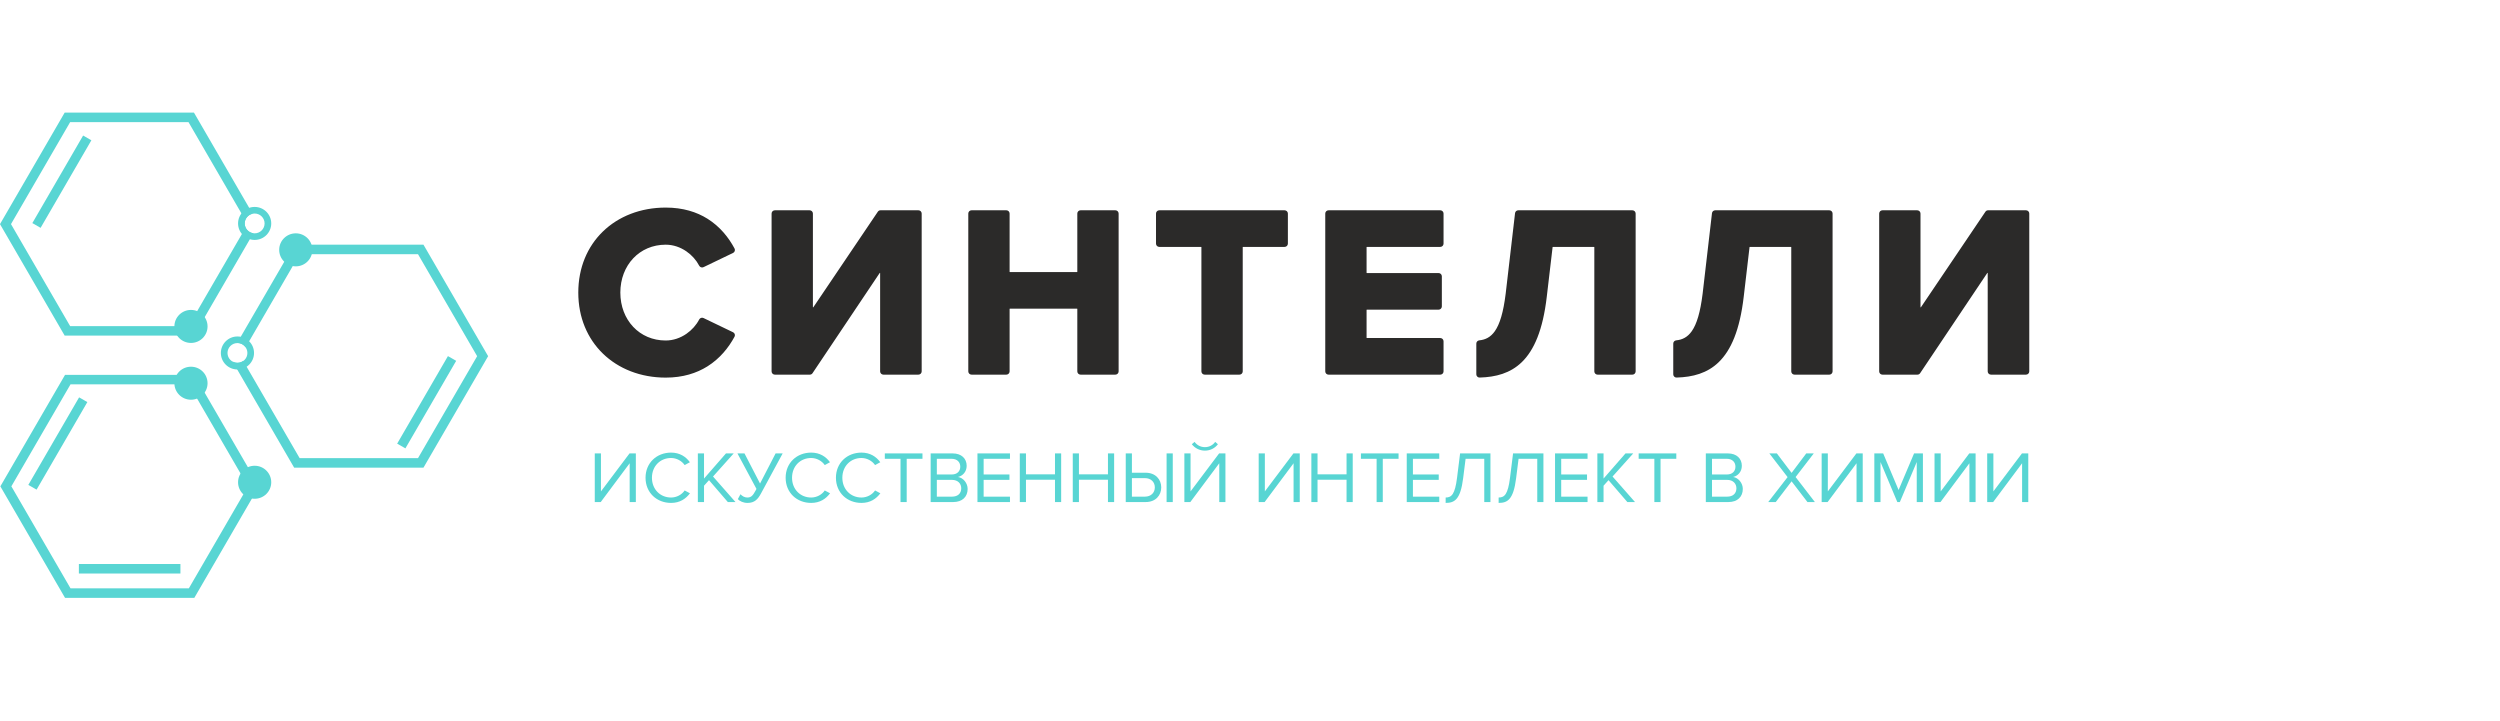
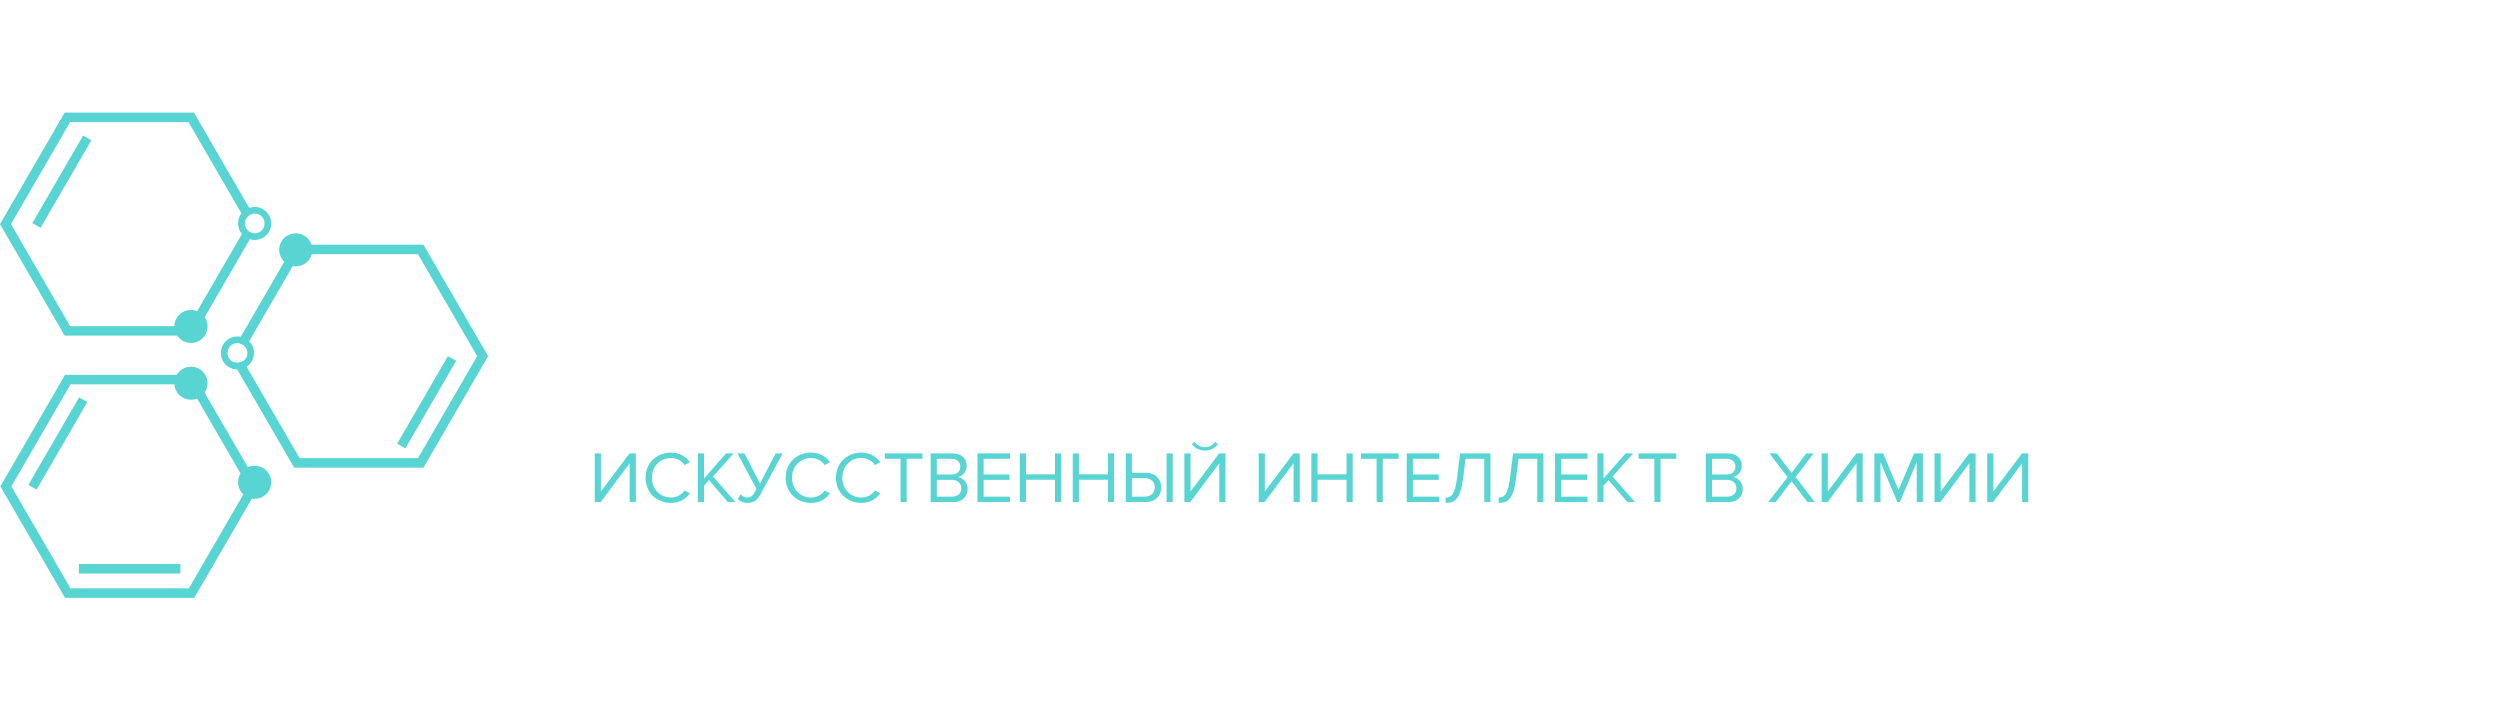
<svg xmlns="http://www.w3.org/2000/svg" width="222" height="64" viewBox="0 0 222 64" fill="none">
  <rect width="222" height="64" fill="white" />
  <path d="M0.154 42.979L5.776 33.287H17.256L22.999 43.188L17.256 53.09H5.775C3.86 49.79 1.946 46.489 0.032 43.189L0.154 42.979V42.979ZM6.261 34.131L1.009 43.187L6.262 52.245H16.77L22.023 43.188L16.77 34.131H6.261H6.261Z" fill="#58D5D3" />
  <path d="M0.122 19.692L5.743 10H17.224L22.432 18.98C22.031 19.063 21.73 19.417 21.73 19.841C21.73 20.287 22.063 20.655 22.496 20.713L17.224 29.803H5.743C3.828 26.503 1.914 23.203 0 19.902L0.121 19.692L0.122 19.692L0.122 19.692ZM6.228 10.845L0.976 19.901L6.228 28.958H16.738L21.571 20.625C21.525 20.566 21.485 20.502 21.45 20.434C21.358 20.255 21.305 20.052 21.305 19.84C21.305 19.645 21.35 19.457 21.43 19.288V19.286C21.46 19.224 21.493 19.165 21.532 19.109L16.738 10.844H6.228V10.845Z" fill="#58D5D3" />
  <path d="M21.06 30.454L26.122 21.727H37.603L43.346 31.629L37.603 41.53H26.122C24.299 38.388 22.476 35.245 20.654 32.102C20.78 32.172 20.926 32.212 21.082 32.212C21.275 32.212 21.453 32.151 21.599 32.046L26.609 40.685H37.118L42.37 31.629L37.118 22.572H26.609L21.814 30.84C21.655 30.607 21.386 30.453 21.082 30.453C21.074 30.453 21.068 30.453 21.061 30.454L21.06 30.454Z" fill="#58D5D3" />
  <path d="M8.114 12.458L3.605 20.233L2.872 19.81L7.381 12.036L8.114 12.458Z" fill="#58D5D3" />
  <path d="M40.509 32.041L36 39.815L35.268 39.396L39.776 31.622L40.509 32.041Z" fill="#58D5D3" />
  <path d="M7.004 50.084H16.022V50.929H7.004V50.084Z" fill="#58D5D3" />
  <path d="M7.757 35.705L3.248 43.48L2.515 43.061L7.024 35.286L7.757 35.705Z" fill="#58D5D3" />
  <path d="M24.086 19.841C24.086 20.65 23.426 21.306 22.613 21.306C21.8 21.306 21.14 20.65 21.14 19.841C21.14 19.031 21.8 18.375 22.613 18.375C23.426 18.375 24.086 19.031 24.086 19.841ZM23.496 19.841C23.496 19.355 23.101 18.961 22.613 18.961C22.125 18.961 21.73 19.355 21.73 19.841C21.73 20.326 22.125 20.72 22.613 20.72C23.101 20.72 23.496 20.326 23.496 19.841Z" fill="#58D5D3" />
  <path d="M18.431 28.987C18.431 28.178 17.772 27.521 16.959 27.521C16.145 27.521 15.486 28.178 15.486 28.987C15.486 29.797 16.145 30.453 16.959 30.453C17.772 30.453 18.431 29.797 18.431 28.987Z" fill="#58D5D3" />
  <path d="M18.431 34.03C18.431 33.221 17.772 32.564 16.958 32.564C16.145 32.564 15.486 33.221 15.486 34.03C15.486 34.84 16.145 35.496 16.958 35.496C17.772 35.496 18.431 34.84 18.431 34.03Z" fill="#58D5D3" />
  <path d="M24.086 42.825C24.086 42.016 23.426 41.359 22.613 41.359C21.8 41.359 21.14 42.016 21.14 42.825C21.14 43.635 21.8 44.291 22.613 44.291C23.426 44.291 24.086 43.635 24.086 42.825Z" fill="#58D5D3" />
  <path d="M27.737 22.186C27.737 21.376 27.078 20.72 26.265 20.72C25.452 20.72 24.792 21.376 24.792 22.186C24.792 22.995 25.452 23.652 26.265 23.652C27.078 23.652 27.737 22.995 27.737 22.186Z" fill="#58D5D3" />
  <path d="M22.558 31.344C22.558 32.153 21.899 32.809 21.086 32.809C20.272 32.809 19.613 32.153 19.613 31.344C19.613 30.534 20.272 29.878 21.086 29.878C21.899 29.878 22.558 30.534 22.558 31.344ZM21.969 31.344C21.969 30.858 21.573 30.464 21.086 30.464C20.598 30.464 20.202 30.858 20.202 31.344C20.202 31.829 20.598 32.223 21.086 32.223C21.573 32.223 21.969 31.829 21.969 31.344Z" fill="#58D5D3" />
  <path d="M53.344 44.582L55.914 41.137V44.582H56.463V40.263H55.901L53.364 43.636V40.263H52.816V44.582H53.344Z" fill="#58D5D3" />
  <path d="M59.59 44.659C60.37 44.659 60.898 44.297 61.268 43.805L60.799 43.552C60.548 43.921 60.092 44.18 59.59 44.18C58.626 44.18 57.892 43.448 57.892 42.425C57.892 41.396 58.626 40.67 59.59 40.67C60.092 40.67 60.548 40.936 60.799 41.299L61.262 41.046C60.912 40.56 60.37 40.191 59.59 40.191C58.322 40.191 57.324 41.098 57.324 42.425C57.324 43.753 58.322 44.659 59.59 44.659V44.659ZM65.312 44.582L63.317 42.315L65.153 40.263H64.466L62.517 42.497V40.263H61.969V44.582H62.517V43.131L62.96 42.639L64.631 44.582H65.312ZM66.382 44.659C67.01 44.659 67.301 44.329 67.578 43.818L69.501 40.263H68.873L67.492 42.937L66.111 40.263H65.484L67.175 43.416L67.096 43.565C66.851 44.012 66.706 44.18 66.356 44.18C66.111 44.18 65.913 44.051 65.754 43.889L65.523 44.316C65.682 44.51 66.012 44.659 66.382 44.659L66.382 44.659ZM72.031 44.659C72.811 44.659 73.34 44.297 73.71 43.805L73.24 43.552C72.989 43.921 72.533 44.18 72.031 44.18C71.067 44.18 70.333 43.448 70.333 42.425C70.333 41.396 71.067 40.67 72.031 40.67C72.533 40.67 72.989 40.936 73.24 41.299L73.703 41.046C73.353 40.56 72.811 40.191 72.031 40.191C70.763 40.191 69.765 41.098 69.765 42.425C69.765 43.753 70.763 44.659 72.031 44.659V44.659ZM76.498 44.659C77.277 44.659 77.806 44.297 78.176 43.805L77.707 43.552C77.456 43.921 77 44.18 76.498 44.18C75.533 44.18 74.8 43.448 74.8 42.425C74.8 41.396 75.533 40.67 76.498 40.67C77 40.67 77.456 40.936 77.707 41.299L78.169 41.046C77.819 40.56 77.277 40.191 76.498 40.191C75.229 40.191 74.231 41.098 74.231 42.425C74.231 43.753 75.229 44.659 76.498 44.659V44.659ZM80.515 44.582V40.742H81.915V40.263H78.572V40.742H79.966V44.582H80.515ZM84.651 44.582C85.457 44.582 85.926 44.109 85.926 43.416C85.926 42.898 85.536 42.425 85.067 42.354C85.47 42.27 85.84 41.907 85.84 41.364C85.84 40.716 85.371 40.263 84.605 40.263H82.642V44.582H84.651V44.582ZM84.512 42.134H83.191V40.742H84.512C85.008 40.742 85.272 41.053 85.272 41.441C85.272 41.836 85.008 42.134 84.512 42.134V42.134ZM84.538 44.102H83.191V42.613H84.538C85.08 42.613 85.358 42.963 85.358 43.358C85.358 43.818 85.054 44.102 84.538 44.102ZM89.686 44.582V44.102H87.347V42.613H89.639V42.134H87.347V40.742H89.686V40.263H86.798V44.582H89.686V44.582ZM94.231 44.582V40.263H93.683V42.121H91.106V40.263H90.558V44.582H91.106V42.6H93.683V44.582H94.231ZM98.935 44.582V40.263H98.387V42.121H95.81V40.263H95.262V44.582H95.81V42.6H98.387V44.582H98.935ZM99.966 40.263V44.582H101.737C102.622 44.582 103.118 43.986 103.118 43.28C103.118 42.574 102.609 41.978 101.737 41.978H100.514V40.263H99.966V40.263ZM101.671 42.458C102.193 42.458 102.549 42.794 102.549 43.28C102.549 43.766 102.193 44.102 101.671 44.102H100.514V42.458H101.671V42.458ZM104.142 44.582V40.263H103.593V44.582H104.142ZM105.701 44.582L108.271 41.137V44.582H108.819V40.263H108.258L105.721 43.636V40.263H105.172V44.582H105.701ZM108.152 39.447L107.908 39.24C107.703 39.531 107.379 39.706 106.996 39.706C106.606 39.706 106.289 39.525 106.078 39.24L105.833 39.447C106.104 39.796 106.527 40.017 106.996 40.017C107.472 40.017 107.888 39.797 108.152 39.447H108.152Z" fill="#58D5D3" />
  <path d="M112.299 44.582L114.869 41.137V44.582H115.418V40.263H114.856L112.319 43.636V40.263H111.771V44.582H112.299ZM120.122 44.582V40.263H119.574V42.121H116.997V40.263H116.449V44.582H116.997V42.6H119.574V44.582H120.122ZM122.791 44.582V40.742H124.192V40.263H120.849V40.742H122.243V44.582H122.791H122.791ZM127.806 44.582V44.102H125.467V42.613H127.76V42.134H125.467V40.742H127.806V40.263H124.919V44.582H127.806V44.582ZM128.374 44.659C129.161 44.659 129.689 44.368 129.927 42.471L130.145 40.742H131.803V44.582H132.352V40.263H129.656L129.385 42.432C129.2 43.895 128.903 44.18 128.374 44.18V44.659ZM133.079 44.659C133.865 44.659 134.393 44.368 134.631 42.471L134.849 40.742H136.508V44.582H137.056V40.263H134.36L134.089 42.432C133.904 43.895 133.607 44.18 133.079 44.18V44.659ZM140.974 44.582V44.102H138.635V42.613H140.928V42.134H138.635V40.742H140.974V40.263H138.087V44.582H140.974V44.582ZM145.189 44.582L143.194 42.315L145.031 40.263H144.344L142.395 42.497V40.263H141.846V44.582H142.395V43.131L142.837 42.639L144.509 44.582H145.189H145.189ZM147.456 44.582V40.742H148.856V40.263H145.513V40.742H146.907V44.582H147.456Z" fill="#58D5D3" />
  <path d="M161.161 44.582L159.45 42.361L161.062 40.263H160.395L159.093 41.992L157.785 40.263H157.118L158.737 42.367L157.019 44.582H157.686L159.093 42.743L160.501 44.582H161.161V44.582ZM162.291 44.582L164.861 41.137V44.582H165.41V40.263H164.848L162.311 43.636V40.263H161.763V44.582H162.291ZM170.755 44.582V40.263H169.969L168.594 43.513L167.227 40.263H166.441V44.582H166.989V41.027L168.482 44.582H168.707L170.207 41.027V44.582H170.755H170.755ZM172.314 44.582L174.884 41.137V44.582H175.433V40.263H174.871L172.334 43.636V40.263H171.786V44.582H172.314ZM176.992 44.582L179.562 41.137V44.582H180.111V40.263H179.549L177.012 43.636V40.263H176.463V44.582H176.992Z" fill="#58D5D3" />
  <path d="M153.486 44.582C154.292 44.582 154.761 44.109 154.761 43.416C154.761 42.898 154.371 42.425 153.902 42.354C154.305 42.27 154.675 41.907 154.675 41.363C154.675 40.716 154.206 40.263 153.439 40.263H151.477V44.582H153.486L153.486 44.582ZM153.347 42.134H152.026V40.742H153.347C153.842 40.742 154.107 41.053 154.107 41.441C154.107 41.836 153.843 42.134 153.347 42.134V42.134ZM153.373 44.102H152.026V42.613H153.373C153.915 42.613 154.193 42.963 154.193 43.358C154.193 43.818 153.889 44.102 153.373 44.102Z" fill="#58D5D3" />
-   <path d="M59.116 33.532C60.641 33.532 61.857 33.137 62.819 32.535C63.931 31.838 64.706 30.864 65.226 29.9C65.264 29.828 65.271 29.752 65.246 29.675C65.221 29.598 65.17 29.54 65.097 29.505L62.473 28.242C62.332 28.174 62.163 28.23 62.09 28.368C61.831 28.864 61.435 29.31 60.955 29.642C60.423 30.009 59.787 30.236 59.115 30.236C57.946 30.236 56.946 29.782 56.234 29.03C55.51 28.266 55.086 27.194 55.086 25.982C55.086 24.77 55.51 23.699 56.234 22.934C56.946 22.183 57.946 21.728 59.115 21.728C59.787 21.728 60.423 21.955 60.955 22.323C61.435 22.655 61.831 23.101 62.09 23.596C62.163 23.735 62.332 23.791 62.473 23.723L65.097 22.46C65.171 22.424 65.221 22.367 65.246 22.29C65.272 22.212 65.265 22.136 65.226 22.065C64.7 21.085 63.931 20.116 62.827 19.425C61.865 18.823 60.649 18.433 59.116 18.433C56.883 18.433 54.921 19.212 53.528 20.567C52.17 21.888 51.352 23.757 51.352 25.983C51.352 28.201 52.171 30.07 53.533 31.395C54.926 32.749 56.886 33.532 59.115 33.532L59.116 33.532L59.116 33.532ZM72.152 33.14L78.119 24.238C78.125 24.229 78.137 24.226 78.146 24.232C78.152 24.236 78.155 24.242 78.155 24.248V32.98C78.155 33.139 78.285 33.268 78.444 33.268H81.556C81.715 33.268 81.845 33.139 81.845 32.98V18.961C81.845 18.803 81.715 18.673 81.556 18.673H78.191C78.092 18.673 78.007 18.718 77.951 18.801L72.222 27.287C72.216 27.296 72.204 27.298 72.194 27.293C72.189 27.289 72.186 27.283 72.186 27.276V18.962C72.186 18.803 72.056 18.674 71.897 18.674H68.806C68.647 18.674 68.517 18.803 68.517 18.962V32.981C68.517 33.139 68.647 33.269 68.806 33.269H71.911C72.011 33.269 72.097 33.223 72.152 33.141V33.14ZM99.334 32.981V18.961C99.334 18.803 99.204 18.673 99.045 18.673H95.954C95.795 18.673 95.665 18.803 95.665 18.961V24.139C95.665 24.15 95.656 24.159 95.645 24.159H89.673C89.662 24.159 89.653 24.15 89.653 24.139V18.961C89.653 18.803 89.523 18.673 89.364 18.673H86.273C86.114 18.673 85.984 18.803 85.984 18.961V32.981C85.984 33.139 86.114 33.268 86.273 33.268H89.364C89.523 33.268 89.653 33.139 89.653 32.981V27.43C89.653 27.419 89.662 27.41 89.673 27.41H95.645C95.656 27.41 95.665 27.419 95.665 27.43V32.981C95.665 33.139 95.795 33.268 95.954 33.268H99.045C99.204 33.268 99.334 33.139 99.334 32.981ZM110.354 32.981V21.945C110.354 21.934 110.363 21.925 110.374 21.925H114.075C114.234 21.925 114.364 21.796 114.364 21.637V18.962C114.364 18.803 114.234 18.674 114.075 18.674H102.942C102.783 18.674 102.653 18.803 102.653 18.962V21.637C102.653 21.796 102.783 21.925 102.942 21.925H106.665C106.676 21.925 106.685 21.934 106.685 21.945V32.981C106.685 33.139 106.815 33.268 106.974 33.268H110.065C110.224 33.268 110.354 33.139 110.354 32.981H110.354H110.354ZM128.187 32.981V30.305C128.187 30.146 128.057 30.017 127.898 30.017H121.372C121.361 30.017 121.352 30.008 121.352 29.997V27.518C121.352 27.507 121.361 27.498 121.372 27.498H127.747C127.906 27.498 128.036 27.369 128.036 27.211V24.534C128.036 24.376 127.906 24.247 127.747 24.247H121.372C121.361 24.247 121.352 24.238 121.352 24.227V21.945C121.352 21.934 121.361 21.925 121.372 21.925H127.898C128.057 21.925 128.187 21.796 128.187 21.637V18.962C128.187 18.803 128.057 18.674 127.898 18.674H117.973C117.813 18.674 117.683 18.803 117.683 18.962V32.981C117.683 33.139 117.813 33.269 117.973 33.269H127.898C128.057 33.269 128.187 33.139 128.187 32.981V32.981V32.981ZM131.394 33.527C132.834 33.486 134.117 33.144 135.133 32.161C136.224 31.105 137.009 29.31 137.353 26.353L137.871 21.943C137.872 21.933 137.881 21.926 137.89 21.926H141.556C141.567 21.926 141.576 21.934 141.576 21.945V32.981C141.576 33.139 141.706 33.269 141.865 33.269H144.955C145.115 33.269 145.245 33.139 145.245 32.981V18.962C145.245 18.803 145.115 18.674 144.955 18.674H134.824C134.676 18.674 134.553 18.783 134.536 18.929L133.705 26.072C133.5 27.743 133.181 28.783 132.745 29.405C132.369 29.942 131.907 30.17 131.358 30.223C131.209 30.238 131.097 30.361 131.097 30.51V33.24C131.097 33.32 131.126 33.39 131.184 33.446C131.243 33.503 131.313 33.53 131.394 33.527H131.394ZM148.883 33.527C150.323 33.486 151.606 33.144 152.621 32.161C153.712 31.105 154.497 29.31 154.842 26.353L155.359 21.943C155.36 21.933 155.369 21.926 155.379 21.926H159.044C159.055 21.926 159.064 21.934 159.064 21.945V32.981C159.064 33.139 159.194 33.269 159.353 33.269H162.444C162.603 33.269 162.733 33.139 162.733 32.981V18.962C162.733 18.803 162.603 18.674 162.444 18.674H152.312C152.164 18.674 152.041 18.783 152.024 18.929L151.194 26.072C150.988 27.743 150.669 28.783 150.233 29.405C149.857 29.942 149.395 30.17 148.846 30.223C148.697 30.238 148.585 30.361 148.585 30.51V33.24C148.585 33.32 148.614 33.39 148.672 33.446C148.731 33.503 148.801 33.53 148.882 33.527H148.883H148.883ZM170.506 33.141L176.473 24.238C176.479 24.229 176.491 24.227 176.5 24.232C176.506 24.236 176.508 24.242 176.508 24.248V32.981C176.508 33.139 176.638 33.268 176.797 33.268H179.91C180.069 33.268 180.199 33.139 180.199 32.981V18.961C180.199 18.803 180.069 18.673 179.91 18.673H176.545C176.446 18.673 176.36 18.718 176.305 18.801L170.576 27.287C170.569 27.296 170.557 27.299 170.549 27.293C170.543 27.289 170.54 27.283 170.54 27.276V18.962C170.54 18.803 170.41 18.674 170.251 18.674H167.16C167.001 18.674 166.871 18.803 166.871 18.962V32.981C166.871 33.139 167.001 33.269 167.16 33.269H170.265C170.365 33.269 170.451 33.223 170.506 33.141V33.141Z" fill="#2B2A29" />
</svg>